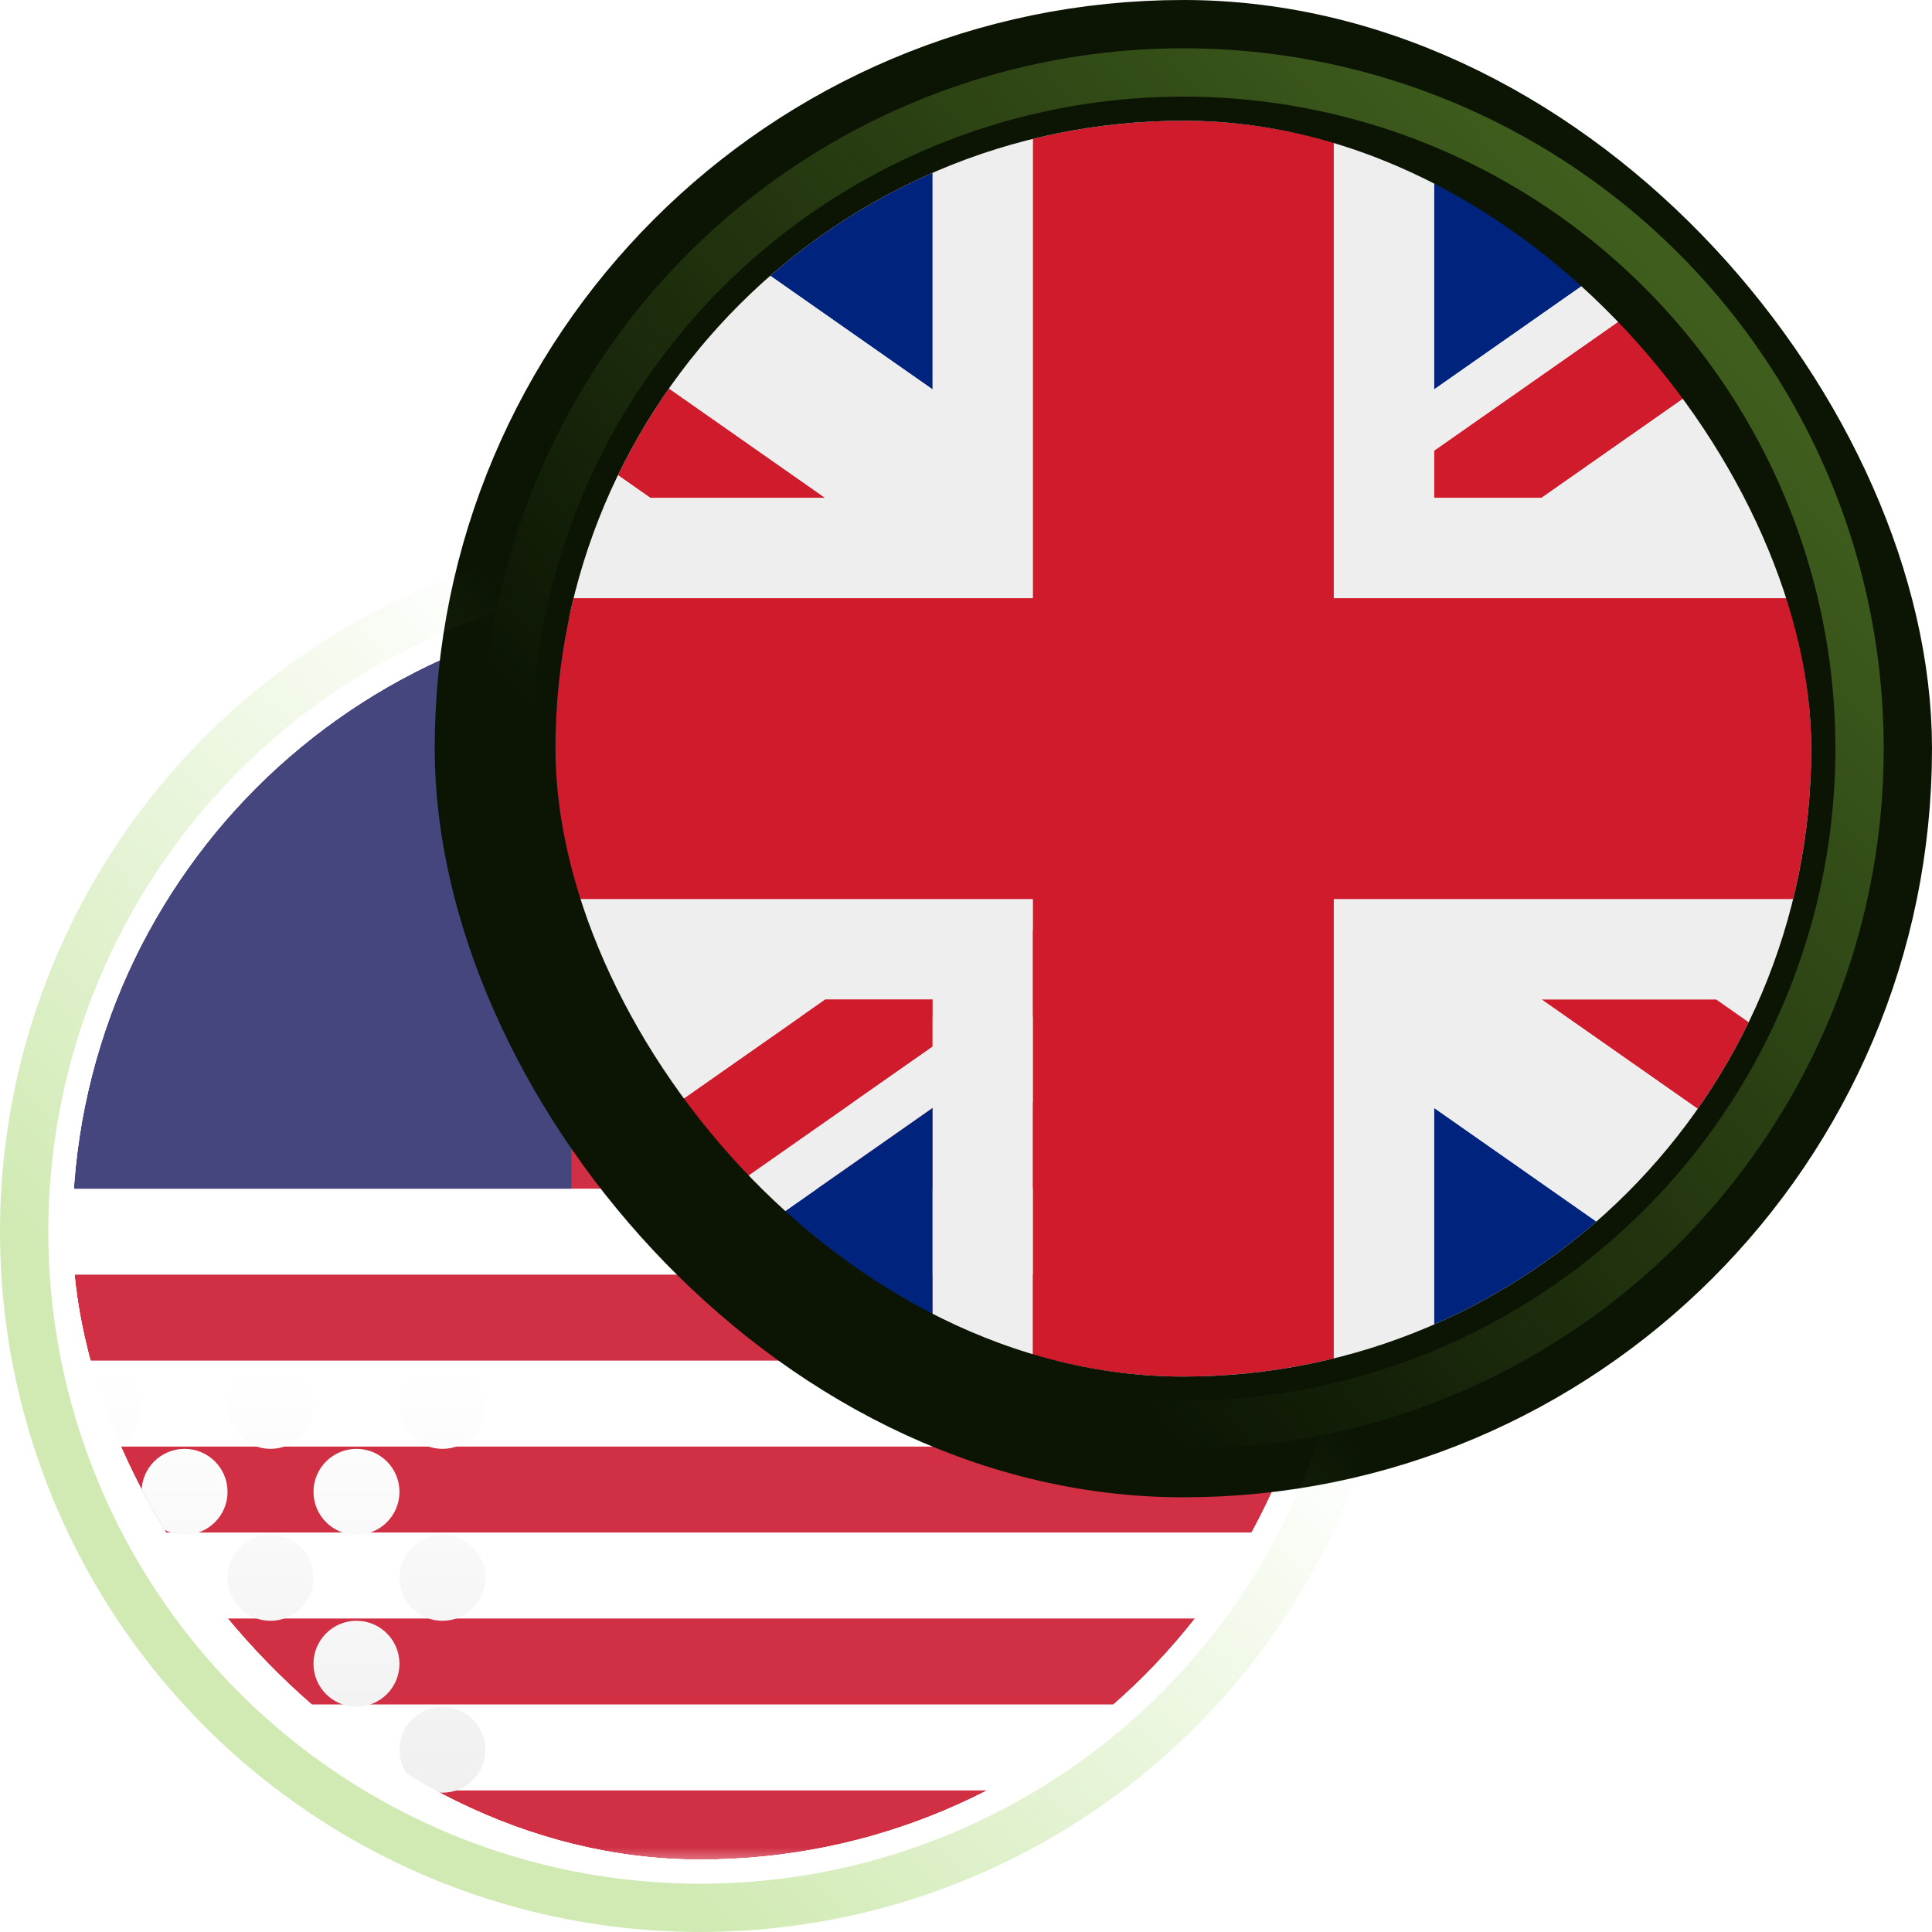
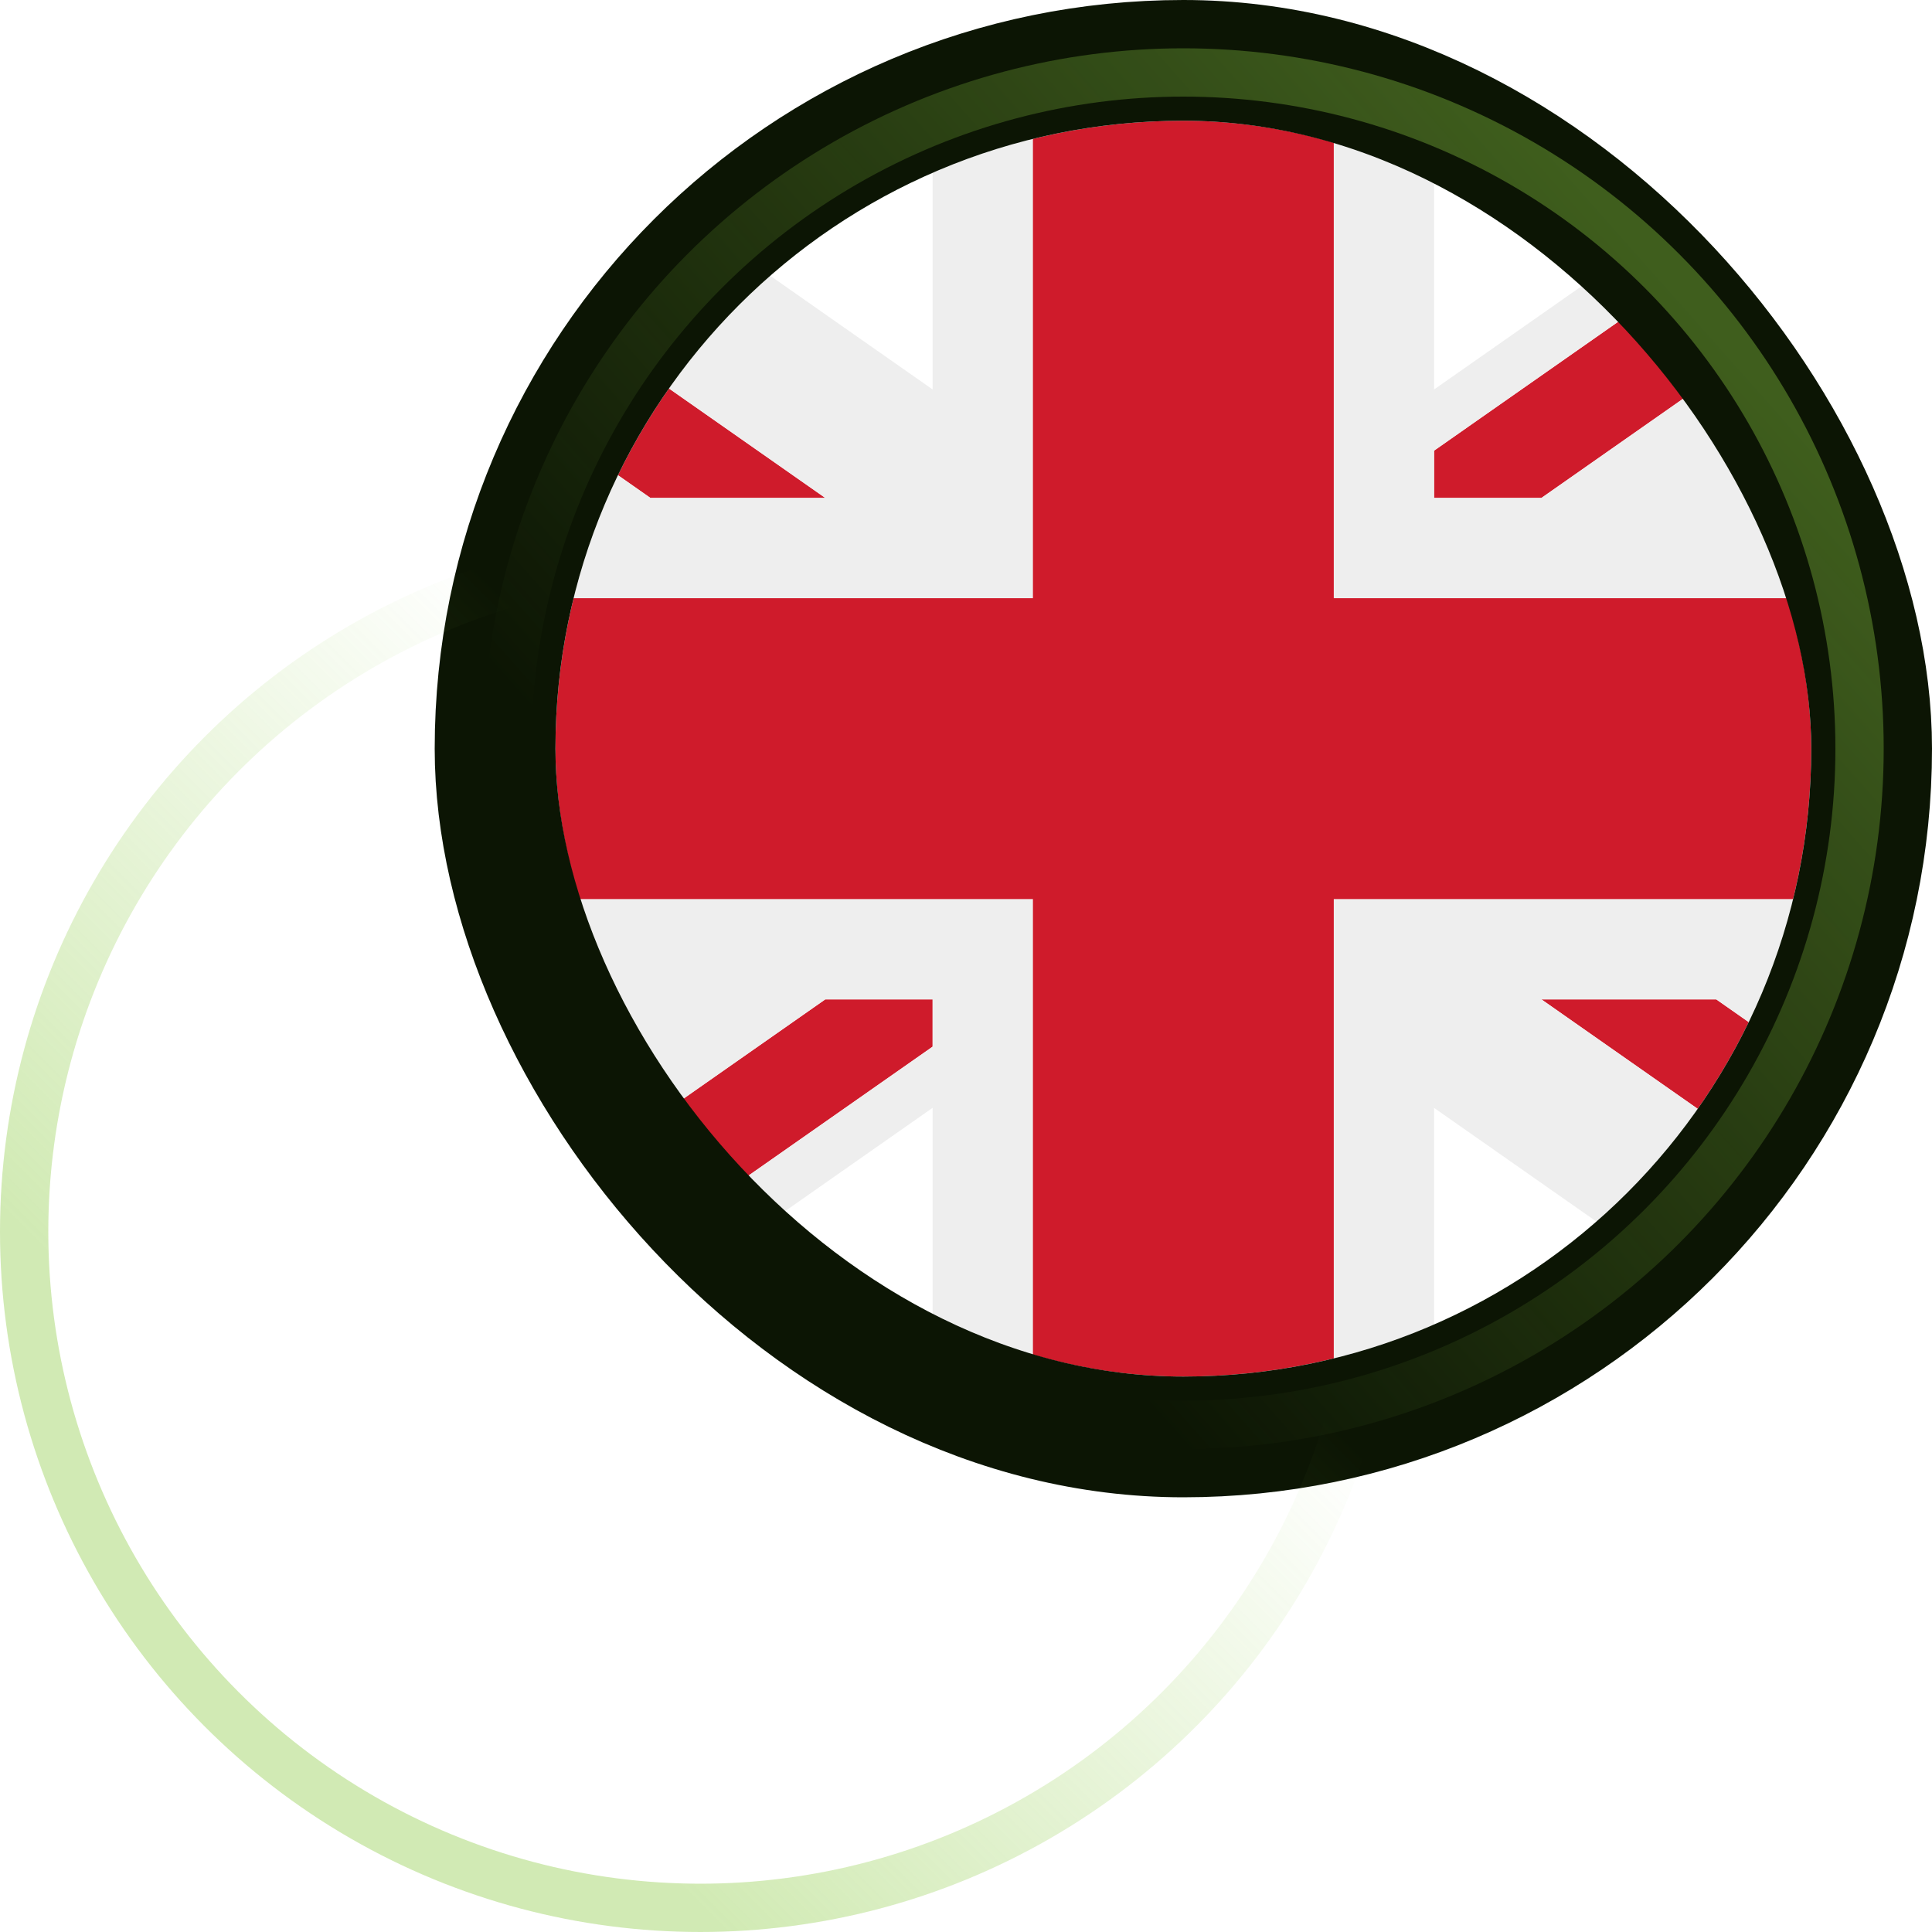
<svg xmlns="http://www.w3.org/2000/svg" width="80" height="80" viewBox="0 0 80 80" fill="none">
  <g clip-path="url(#clip0_3083_9880)">
    <g clip-path="url(#clip1_3083_9880)">
      <mask id="mask0_3083_9880" style="mask-type:luminance" maskUnits="userSpaceOnUse" x="-9" y="24" width="76" height="54">
        <path d="M61.036 24.304H-3.036C-5.985 24.304 -8.375 26.694 -8.375 29.643V72.357C-8.375 75.306 -5.985 77.697 -3.036 77.697H61.036C63.984 77.697 66.375 75.306 66.375 72.357V29.643C66.375 26.694 63.984 24.304 61.036 24.304Z" fill="white" />
      </mask>
      <g mask="url(#mask0_3083_9880)">
-         <path d="M61.036 24.304H-3.036C-5.985 24.304 -8.375 26.694 -8.375 29.643V72.357C-8.375 75.306 -5.985 77.697 -3.036 77.697H61.036C63.984 77.697 66.375 75.306 66.375 72.357V29.643C66.375 26.694 63.984 24.304 61.036 24.304Z" fill="white" />
+         <path d="M61.036 24.304H-3.036C-5.985 24.304 -8.375 26.694 -8.375 29.643V72.357C-8.375 75.306 -5.985 77.697 -3.036 77.697H61.036C63.984 77.697 66.375 75.306 66.375 72.357V29.643Z" fill="white" />
        <mask id="mask1_3083_9880" style="mask-type:alpha" maskUnits="userSpaceOnUse" x="-9" y="24" width="76" height="54">
-           <path d="M61.036 24.304H-3.036C-5.985 24.304 -8.375 26.694 -8.375 29.643V72.357C-8.375 75.306 -5.985 77.697 -3.036 77.697H61.036C63.984 77.697 66.375 75.306 66.375 72.357V29.643C66.375 26.694 63.984 24.304 61.036 24.304Z" fill="white" />
-         </mask>
+           </mask>
        <g mask="url(#mask1_3083_9880)">
-           <path fill-rule="evenodd" clip-rule="evenodd" d="M66.375 24.304H-8.375V27.863H66.375V24.304ZM66.375 31.423H-8.375V34.982H66.375V31.423ZM-8.375 38.542H66.375V42.101H-8.375V38.542ZM66.375 45.661H-8.375V49.22H66.375V45.661ZM-8.375 52.78H66.375V56.339H-8.375V52.78ZM66.375 59.899H-8.375V63.459H66.375V59.899ZM-8.375 67.018H66.375V70.577H-8.375V67.018ZM66.375 74.137H-8.375V77.697H66.375V74.137Z" fill="#D02F44" />
-           <path d="M23.661 24.304H-8.375V49.22H23.661V24.304Z" fill="#46467F" />
          <g filter="url(#filter0_d_3083_9880)">
            <path fill-rule="evenodd" clip-rule="evenodd" d="M-1.257 29.643C-1.257 30.626 -2.054 31.423 -3.037 31.423C-4.02 31.423 -4.816 30.626 -4.816 29.643C-4.816 28.66 -4.02 27.863 -3.037 27.863C-2.054 27.863 -1.257 28.66 -1.257 29.643ZM5.862 29.643C5.862 30.626 5.065 31.423 4.082 31.423C3.099 31.423 2.303 30.626 2.303 29.643C2.303 28.66 3.099 27.863 4.082 27.863C5.065 27.863 5.862 28.66 5.862 29.643ZM11.201 31.423C12.184 31.423 12.981 30.626 12.981 29.643C12.981 28.66 12.184 27.863 11.201 27.863C10.219 27.863 9.422 28.66 9.422 29.643C9.422 30.626 10.219 31.423 11.201 31.423ZM20.1 29.643C20.1 30.626 19.303 31.423 18.32 31.423C17.338 31.423 16.541 30.626 16.541 29.643C16.541 28.66 17.338 27.863 18.32 27.863C19.303 27.863 20.1 28.66 20.1 29.643ZM0.523 34.982C1.506 34.982 2.303 34.185 2.303 33.203C2.303 32.22 1.506 31.423 0.523 31.423C-0.46 31.423 -1.257 32.22 -1.257 33.203C-1.257 34.185 -0.46 34.982 0.523 34.982ZM9.422 33.203C9.422 34.185 8.625 34.982 7.642 34.982C6.659 34.982 5.862 34.185 5.862 33.203C5.862 32.22 6.659 31.423 7.642 31.423C8.625 31.423 9.422 32.22 9.422 33.203ZM14.761 34.982C15.744 34.982 16.541 34.185 16.541 33.203C16.541 32.22 15.744 31.423 14.761 31.423C13.778 31.423 12.981 32.22 12.981 33.203C12.981 34.185 13.778 34.982 14.761 34.982ZM20.1 36.762C20.1 37.745 19.303 38.542 18.32 38.542C17.338 38.542 16.541 37.745 16.541 36.762C16.541 35.779 17.338 34.982 18.32 34.982C19.303 34.982 20.1 35.779 20.1 36.762ZM11.201 38.542C12.184 38.542 12.981 37.745 12.981 36.762C12.981 35.779 12.184 34.982 11.201 34.982C10.219 34.982 9.422 35.779 9.422 36.762C9.422 37.745 10.219 38.542 11.201 38.542ZM5.862 36.762C5.862 37.745 5.065 38.542 4.082 38.542C3.099 38.542 2.303 37.745 2.303 36.762C2.303 35.779 3.099 34.982 4.082 34.982C5.065 34.982 5.862 35.779 5.862 36.762ZM-3.037 38.542C-2.054 38.542 -1.257 37.745 -1.257 36.762C-1.257 35.779 -2.054 34.982 -3.037 34.982C-4.02 34.982 -4.816 35.779 -4.816 36.762C-4.816 37.745 -4.02 38.542 -3.037 38.542ZM2.303 40.322C2.303 41.305 1.506 42.101 0.523 42.101C-0.46 42.101 -1.257 41.305 -1.257 40.322C-1.257 39.339 -0.46 38.542 0.523 38.542C1.506 38.542 2.303 39.339 2.303 40.322ZM7.642 42.101C8.625 42.101 9.422 41.305 9.422 40.322C9.422 39.339 8.625 38.542 7.642 38.542C6.659 38.542 5.862 39.339 5.862 40.322C5.862 41.305 6.659 42.101 7.642 42.101ZM16.541 40.322C16.541 41.305 15.744 42.101 14.761 42.101C13.778 42.101 12.981 41.305 12.981 40.322C12.981 39.339 13.778 38.542 14.761 38.542C15.744 38.542 16.541 39.339 16.541 40.322ZM18.32 45.661C19.303 45.661 20.1 44.864 20.1 43.881C20.1 42.898 19.303 42.101 18.32 42.101C17.338 42.101 16.541 42.898 16.541 43.881C16.541 44.864 17.338 45.661 18.32 45.661ZM12.981 43.881C12.981 44.864 12.184 45.661 11.201 45.661C10.219 45.661 9.422 44.864 9.422 43.881C9.422 42.898 10.219 42.101 11.201 42.101C12.184 42.101 12.981 42.898 12.981 43.881ZM4.082 45.661C5.065 45.661 5.862 44.864 5.862 43.881C5.862 42.898 5.065 42.101 4.082 42.101C3.099 42.101 2.303 42.898 2.303 43.881C2.303 44.864 3.099 45.661 4.082 45.661ZM-1.257 43.881C-1.257 44.864 -2.054 45.661 -3.037 45.661C-4.02 45.661 -4.816 44.864 -4.816 43.881C-4.816 42.898 -4.02 42.101 -3.037 42.101C-2.054 42.101 -1.257 42.898 -1.257 43.881Z" fill="url(#paint0_linear_3083_9880)" />
          </g>
        </g>
      </g>
    </g>
  </g>
  <g clip-path="url(#clip2_3083_9880)">
    <g clip-path="url(#clip3_3083_9880)">
-       <path d="M11.625 12.435V20.618H23.311L11.625 12.435ZM21.309 57.993H38.618V45.873L21.309 57.993ZM59.382 45.875V57.993H76.689L59.382 45.875ZM11.625 41.382V49.565L23.315 41.382H11.625ZM76.693 4.007H59.382V16.127L76.693 4.007ZM86.375 49.567V41.382H74.683L86.375 49.567ZM86.375 20.618V12.435L74.687 20.618H86.375ZM38.618 4.007H21.309L38.618 16.127V4.007Z" fill="#00247D" />
      <path d="M63.826 41.382L83.992 55.504C84.976 54.489 85.684 53.239 86.047 51.872L71.066 41.382H63.826ZM38.618 41.382H34.173L14.009 55.502C15.091 56.602 16.478 57.389 18.033 57.755L38.618 43.34V41.382ZM59.382 20.618H63.828L83.992 6.499C82.891 5.382 81.496 4.601 79.969 4.246L59.382 18.66V20.618ZM34.173 20.618L14.009 6.499C13.025 7.514 12.316 8.764 11.951 10.131L26.932 20.618H34.173Z" fill="#CF1B2B" />
      <path d="M86.375 37.229H55.229V57.993H59.382V45.875L76.689 57.993H78.069C79.173 57.993 80.265 57.773 81.281 57.346C82.298 56.918 83.22 56.292 83.991 55.503L63.825 41.382H71.066L86.047 51.872C86.24 51.172 86.375 50.447 86.375 49.687V49.567L74.683 41.382H86.375V37.229ZM11.625 37.229V41.382H23.315L11.625 49.565V49.687C11.625 51.953 12.537 54.002 14.009 55.501L34.172 41.382H38.618V43.34L18.033 57.752C18.643 57.897 19.274 57.993 19.931 57.993H21.309L38.618 45.873V57.993H42.771V37.229H11.625ZM86.375 12.312C86.376 10.136 85.52 8.047 83.991 6.498L63.828 20.618H59.382V18.66L79.969 4.246C79.347 4.093 78.71 4.013 78.069 4.007H76.693L59.382 16.127V4.007H55.229V24.771H86.375V20.618H74.687L86.375 12.435V12.312ZM38.618 4.007V16.127L21.309 4.007H19.931C18.827 4.006 17.735 4.227 16.718 4.654C15.701 5.082 14.78 5.709 14.009 6.498L34.172 20.618H26.932L11.951 10.13C11.745 10.84 11.635 11.574 11.625 12.312V12.435L23.311 20.618H11.625V24.771H42.771V4.007H38.618Z" fill="#EEEEEE" />
      <path d="M55.229 24.771V4.007H42.771V24.771H11.625V37.229H42.771V57.993H55.229V37.229H86.375V24.771H55.229Z" fill="#CF1B2B" />
    </g>
  </g>
  <rect x="20.5" y="2.5" width="57" height="57" rx="28.5" stroke="#0C1504" stroke-width="5" />
  <circle opacity="0.4" cx="29" cy="51" r="28" stroke="url(#paint1_linear_3083_9880)" stroke-width="2" />
  <circle opacity="0.4" cx="49" cy="31" r="28" stroke="url(#paint2_linear_3083_9880)" stroke-width="2" />
  <defs>
    <filter id="filter0_d_3083_9880" x="-4.816" y="27.863" width="24.917" height="46.369" filterUnits="userSpaceOnUse" color-interpolation-filters="sRGB">
      <feFlood flood-opacity="0" result="BackgroundImageFix" />
      <feColorMatrix in="SourceAlpha" type="matrix" values="0 0 0 0 0 0 0 0 0 0 0 0 0 0 0 0 0 0 127 0" result="hardAlpha" />
      <feOffset dy="28.571" />
      <feColorMatrix type="matrix" values="0 0 0 0 0 0 0 0 0 0 0 0 0 0 0 0 0 0 0.06 0" />
      <feBlend mode="normal" in2="BackgroundImageFix" result="effect1_dropShadow_3083_9880" />
      <feBlend mode="normal" in="SourceGraphic" in2="effect1_dropShadow_3083_9880" result="shape" />
    </filter>
    <linearGradient id="paint0_linear_3083_9880" x1="-4.816" y1="27.863" x2="-4.816" y2="45.661" gradientUnits="userSpaceOnUse">
      <stop stop-color="white" />
      <stop offset="1" stop-color="#F0F0F0" />
    </linearGradient>
    <linearGradient id="paint1_linear_3083_9880" x1="54.789" y1="53.211" x2="29" y2="79" gradientUnits="userSpaceOnUse">
      <stop offset="0.103" stop-color="#8CCB43" stop-opacity="0" />
      <stop offset="1" stop-color="#8CCB43" />
    </linearGradient>
    <linearGradient id="paint2_linear_3083_9880" x1="71.105" y1="13.684" x2="31.684" y2="48.684" gradientUnits="userSpaceOnUse">
      <stop stop-color="#8CCB43" />
      <stop offset="0.897" stop-color="#8CCB43" stop-opacity="0" />
    </linearGradient>
    <clipPath id="clip0_3083_9880">
      <rect x="3" y="25" width="52" height="52" rx="26" fill="white" />
    </clipPath>
    <clipPath id="clip1_3083_9880">
      <rect width="74.75" height="74.75" fill="white" transform="translate(-8.375 13.625)" />
    </clipPath>
    <clipPath id="clip2_3083_9880">
      <rect x="23" y="5" width="52" height="52" rx="26" fill="white" />
    </clipPath>
    <clipPath id="clip3_3083_9880">
      <rect width="74.75" height="74.75" fill="white" transform="translate(11.625 -6.375)" />
    </clipPath>
  </defs>
</svg>